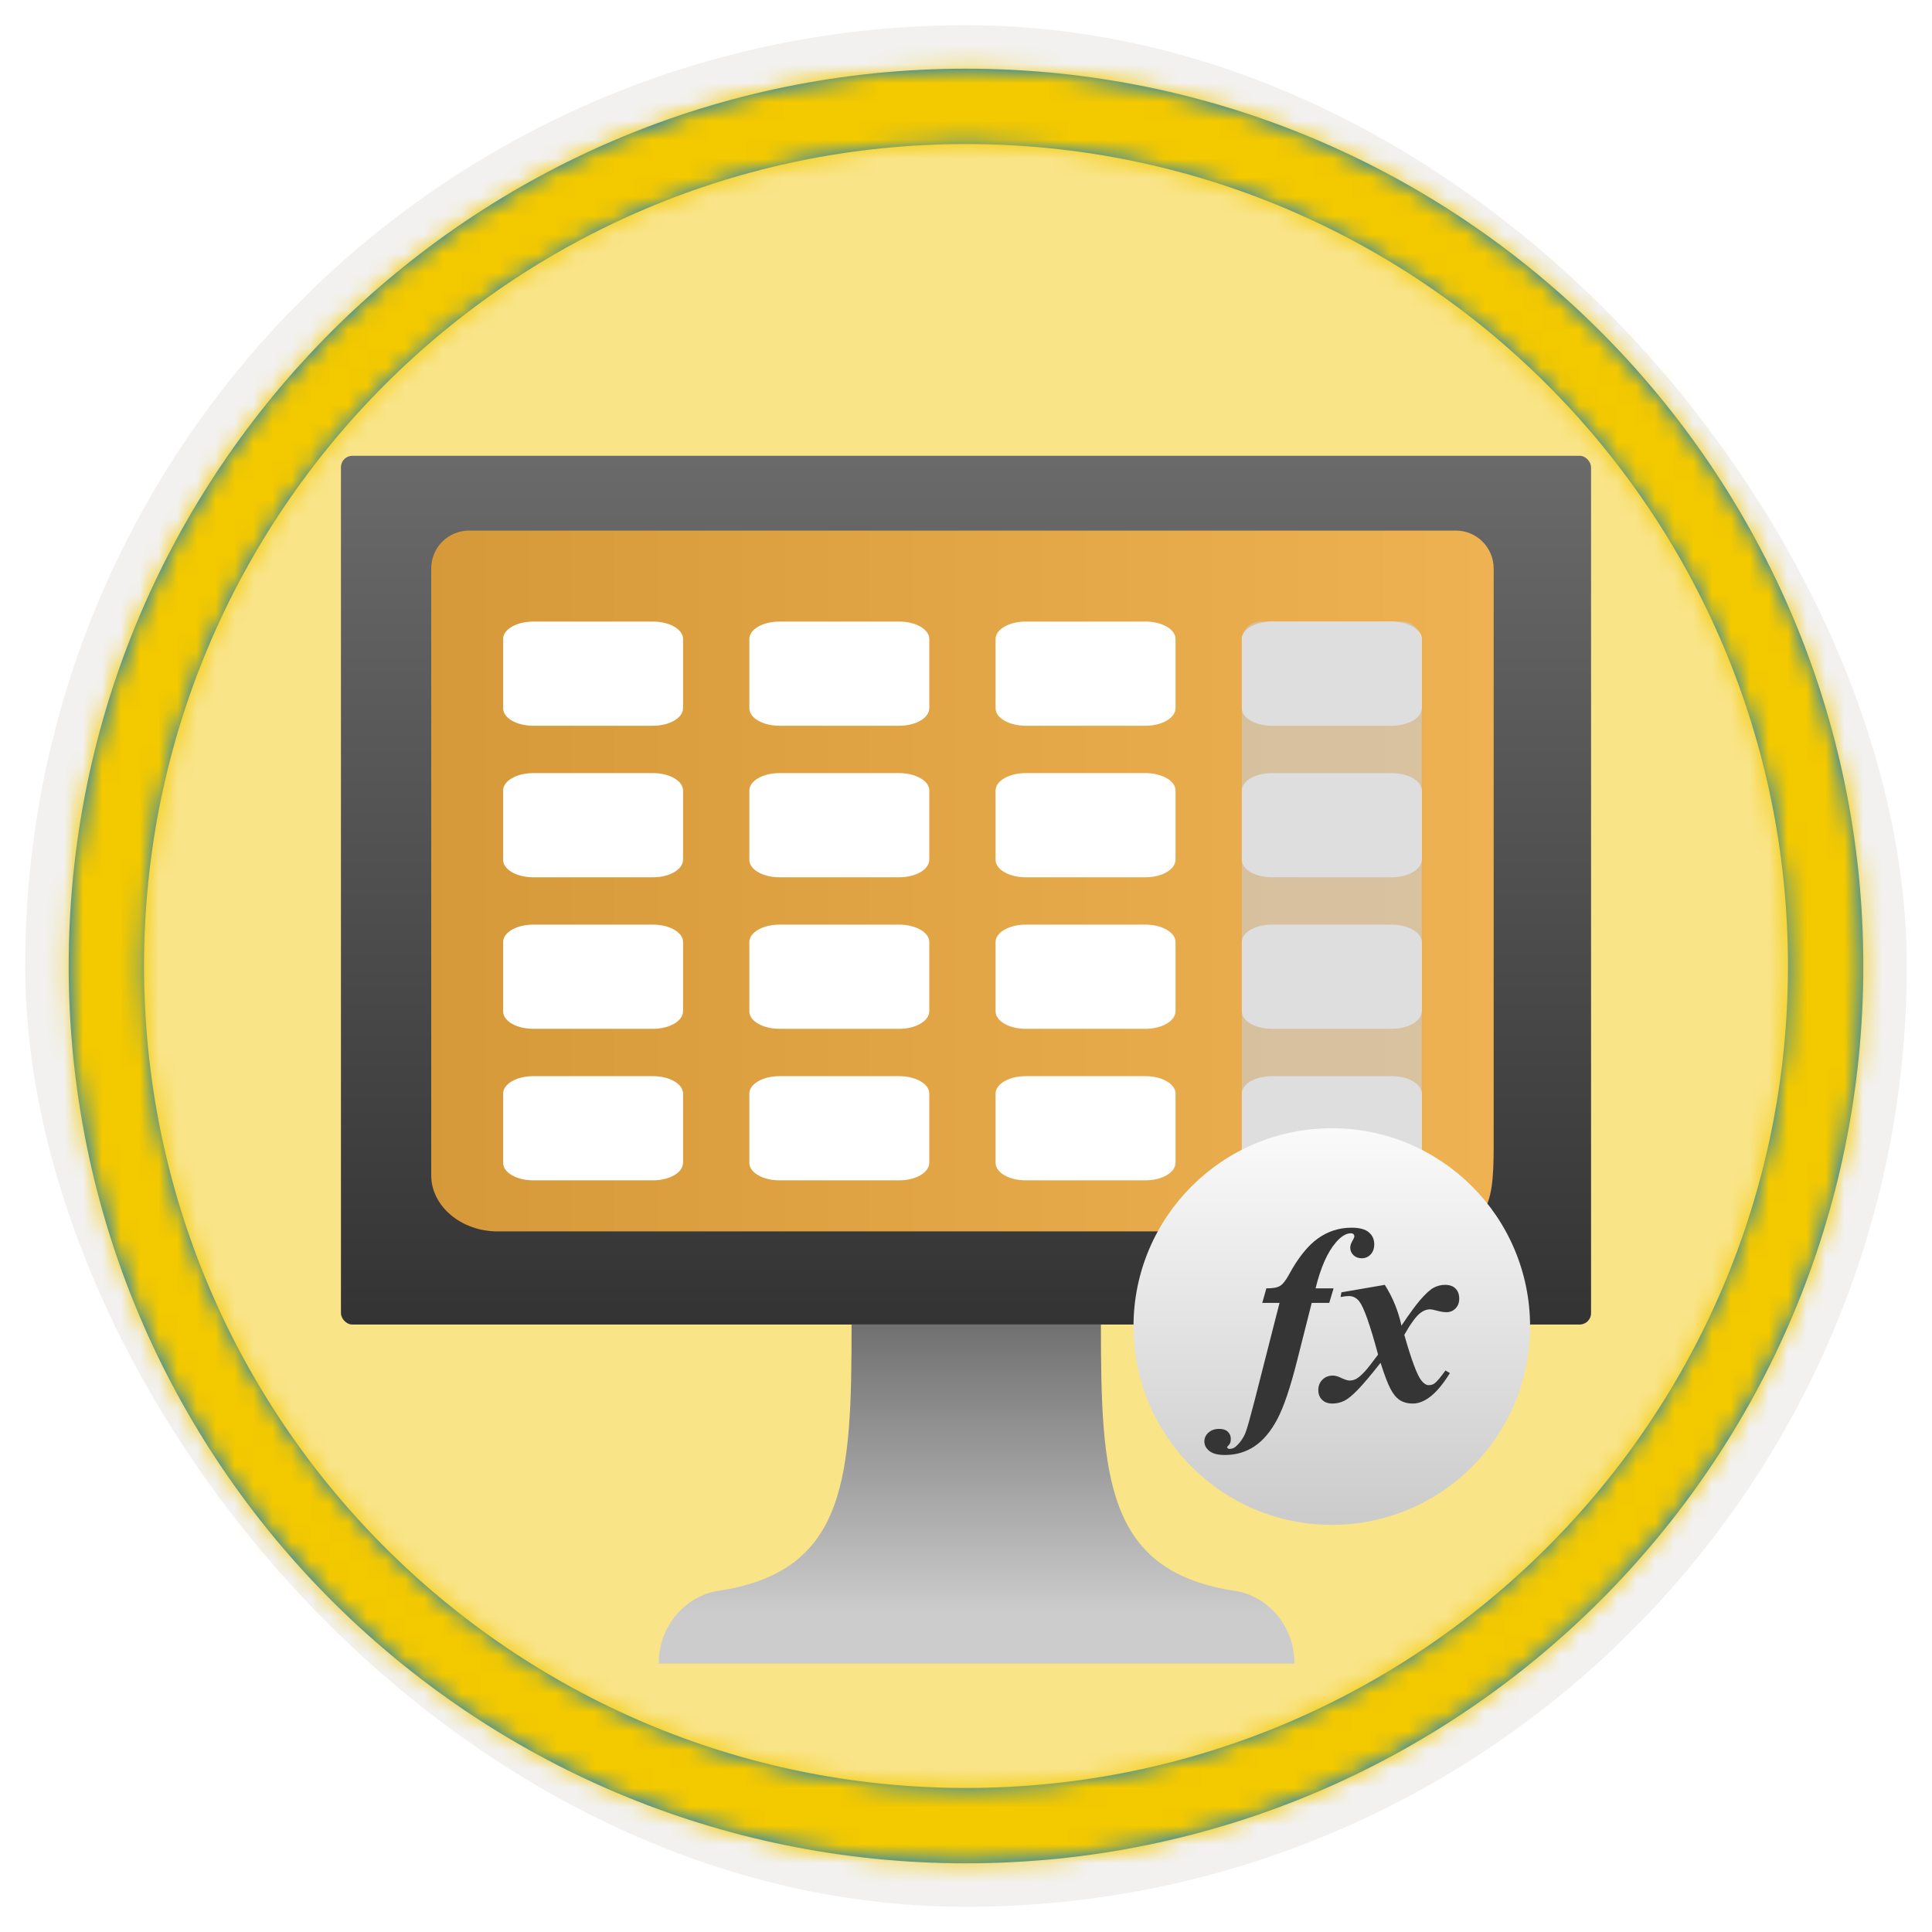
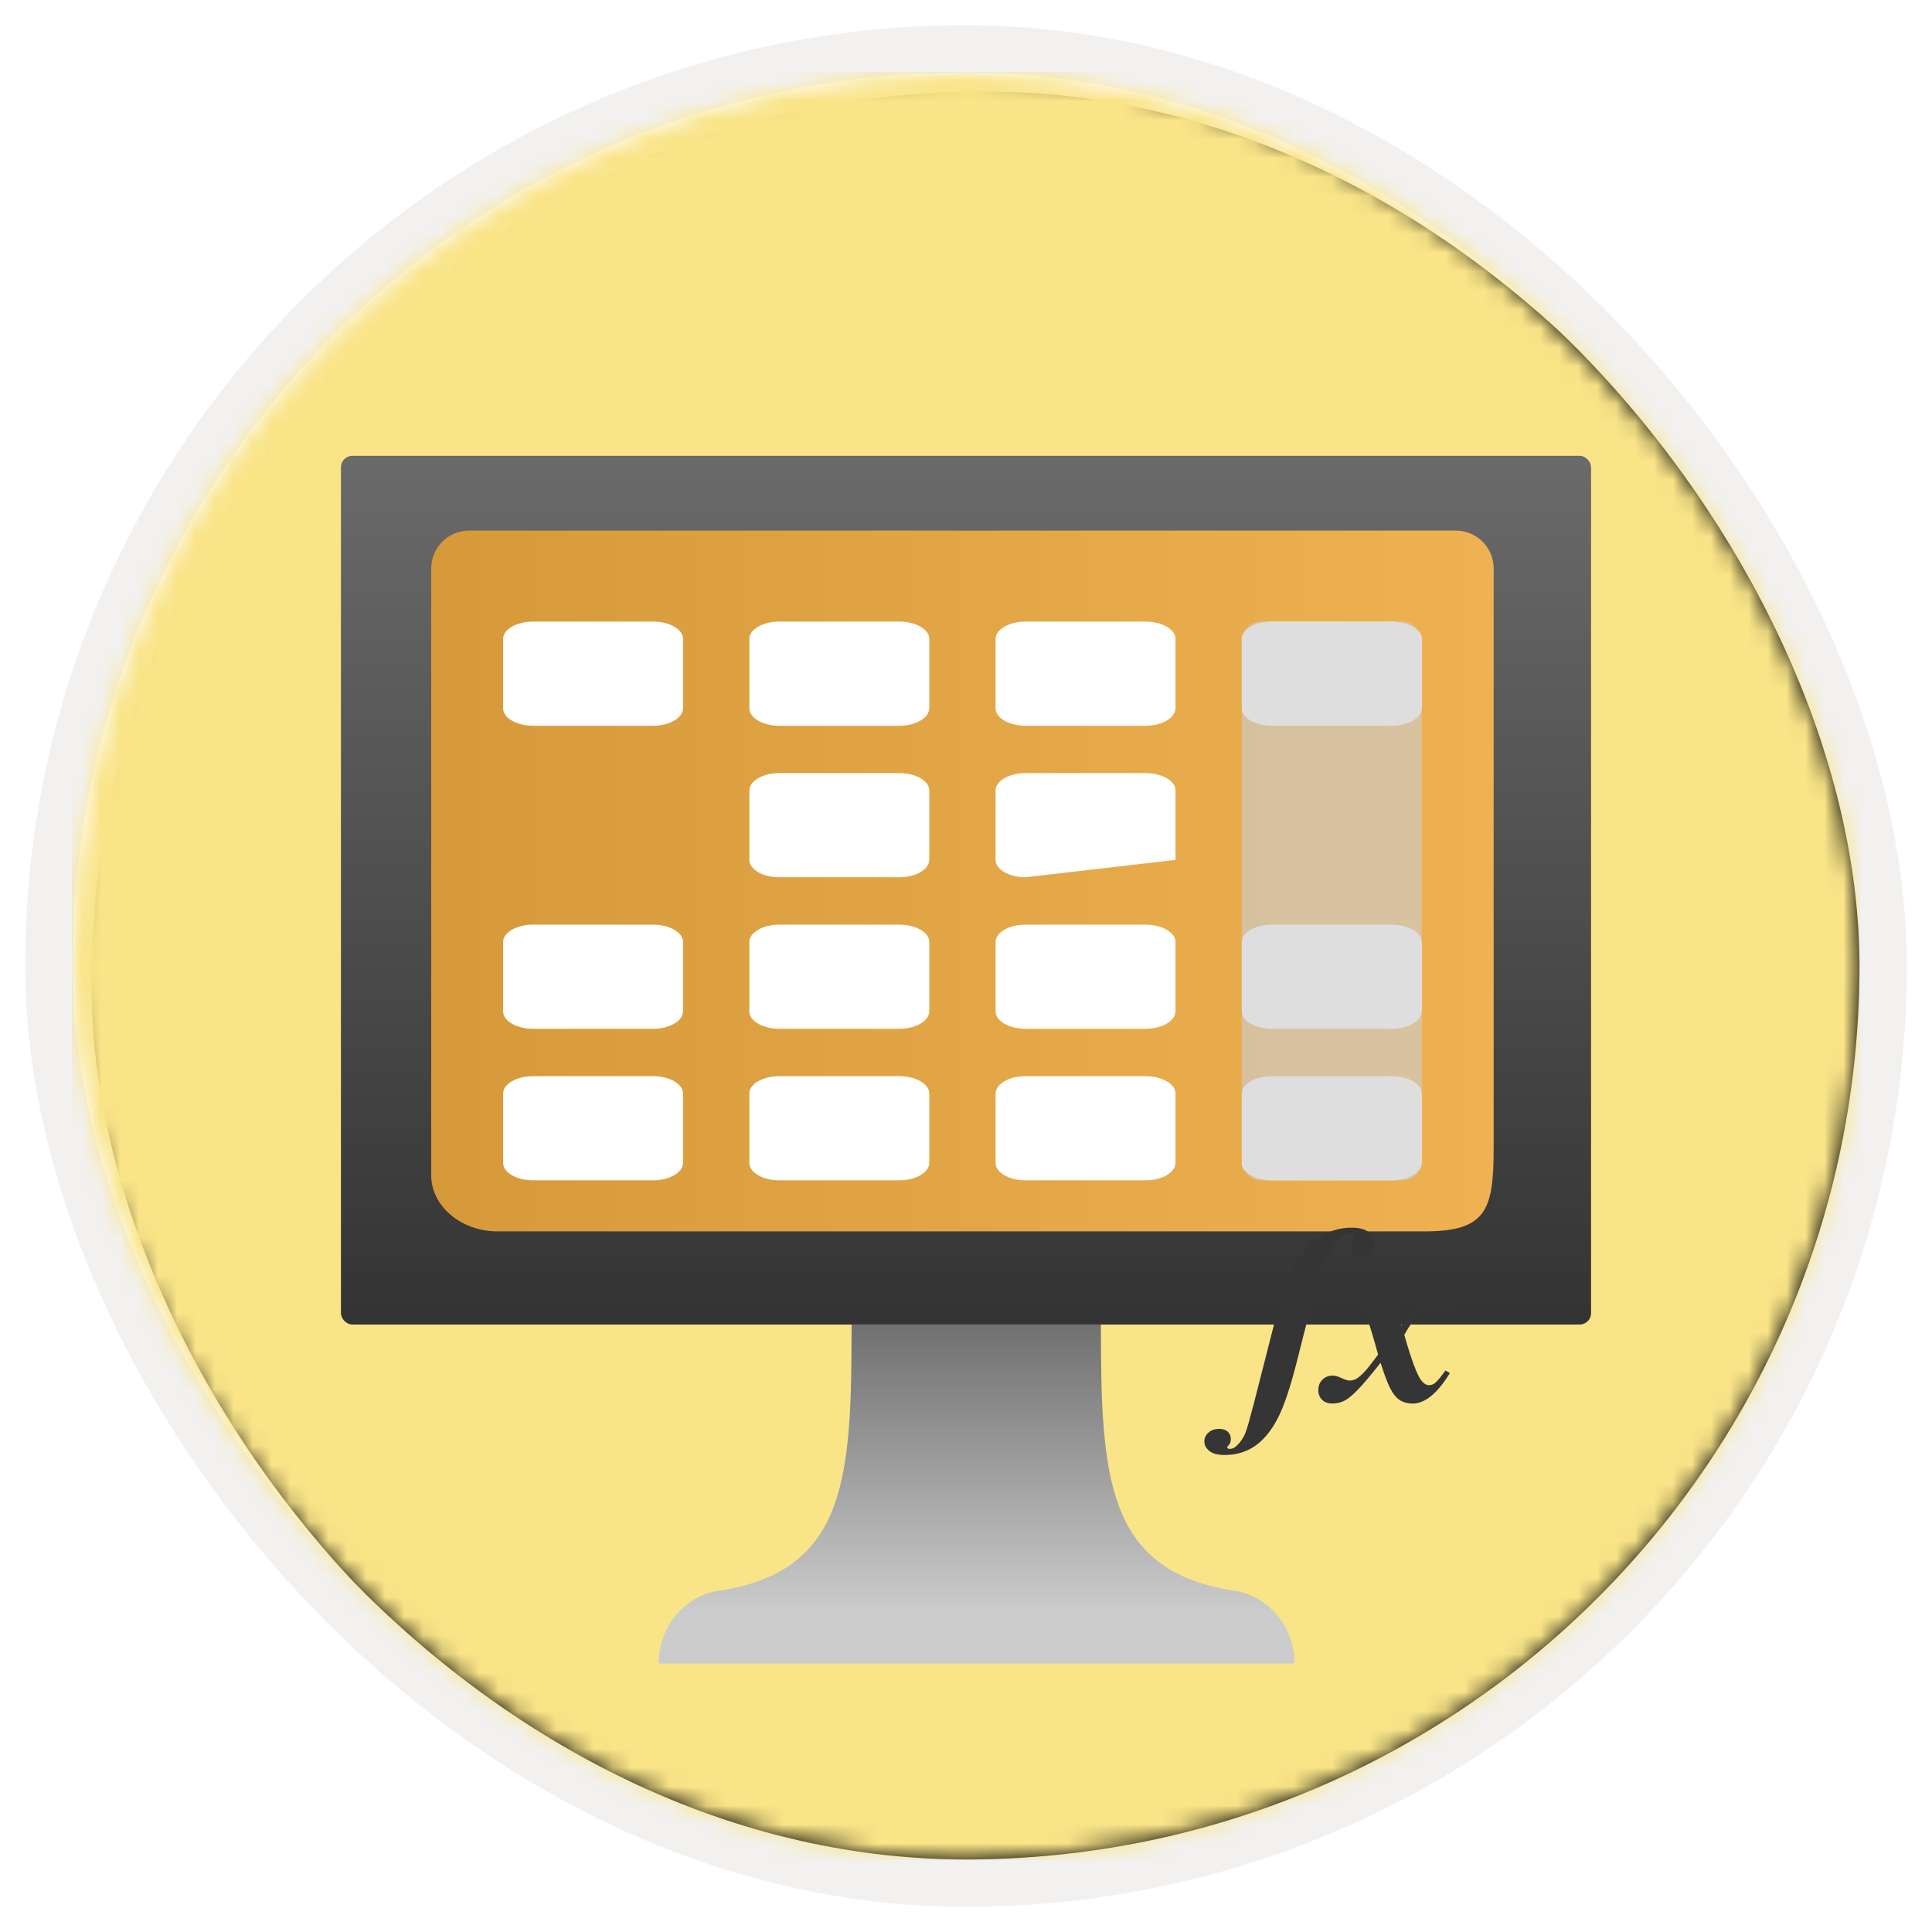
<svg xmlns="http://www.w3.org/2000/svg" xmlns:xlink="http://www.w3.org/1999/xlink" width="102px" height="102px" viewBox="0 0 102 102" version="1.1">
  <title>Use DAX in Power BI Desktop/m3-add-calculated-tables-and-columns-to-power-bi-desktop-models</title>
  <defs>
    <rect id="path-1" x="0" y="0" width="94.34" height="94.34" rx="47.17" />
    <filter x="-2.9%" y="-2.9%" width="106.4%" height="106.4%" filterUnits="objectBoundingBox" id="filter-3">
      <feMorphology radius="2.5" operator="dilate" in="SourceAlpha" result="shadowSpreadOuter1" />
      <feOffset dx="0.5" dy="0.5" in="shadowSpreadOuter1" result="shadowOffsetOuter1" />
      <feMorphology radius="1" operator="erode" in="SourceAlpha" result="shadowInner" />
      <feOffset dx="0.5" dy="0.5" in="shadowInner" result="shadowInner" />
      <feComposite in="shadowOffsetOuter1" in2="shadowInner" operator="out" result="shadowOffsetOuter1" />
      <feColorMatrix values="0 0 0 0 0.822   0 0 0 0 0.832   0 0 0 0 0.836  0 0 0 1 0" type="matrix" in="shadowOffsetOuter1" />
    </filter>
    <linearGradient x1="50%" y1="0%" x2="50%" y2="100%" id="linearGradient-4">
      <stop stop-color="#4E4E57" offset="0%" />
      <stop stop-color="#2E2E34" offset="100%" />
    </linearGradient>
    <rect id="path-5" x="0" y="0" width="94.34" height="94.34" />
-     <path d="M48.113,0.739 C74.277,0.739 95.487,21.949 95.487,48.113 C95.487,74.277 74.277,95.487 48.113,95.487 C21.949,95.487 0.739,74.277 0.739,48.113 C0.739,21.949 21.949,0.739 48.113,0.739 Z M48.113,4.717 C24.146,4.717 4.717,24.146 4.717,48.113 C4.717,72.08 24.146,91.509 48.113,91.509 C72.08,91.509 91.509,72.08 91.509,48.113 C91.509,24.146 72.08,4.717 48.113,4.717 Z" id="path-6" />
    <linearGradient x1="50%" y1="0.67%" x2="50%" y2="100%" id="linearGradient-8">
      <stop stop-color="#6A6A6A" offset="0%" />
      <stop stop-color="#343333" offset="100%" />
    </linearGradient>
    <linearGradient x1="50%" y1="100%" x2="50%" y2="0%" id="linearGradient-9">
      <stop stop-color="#CCCCCC" offset="15%" />
      <stop stop-color="#707070" offset="100%" />
    </linearGradient>
    <linearGradient x1="-78.238%" y1="50%" x2="100%" y2="50%" id="linearGradient-10">
      <stop stop-color="#C28626" offset="0%" />
      <stop stop-color="#EFB252" offset="100%" />
    </linearGradient>
    <linearGradient x1="50%" y1="-9.939%" x2="50%" y2="100%" id="linearGradient-11">
      <stop stop-color="#FFFFFF" offset="0%" />
      <stop stop-color="#CBCBCB" offset="100%" />
    </linearGradient>
  </defs>
  <g id="Badges" stroke="none" stroke-width="1" fill="none" fill-rule="evenodd">
    <g id="Use-DAX-in-Power-BI-Desktop" transform="translate(-159, -699)">
      <g id="Use-DAX-in-Power-BI-Desktop/m3-add-calculated-tables-and-columns-to-power-bi-desktop-models" transform="translate(160, 700)">
        <g id="Badge-Plates/Circle">
          <g id="BG" transform="translate(2.83, 2.83)">
            <mask id="mask-2" fill="white">
              <use xlink:href="#path-1" />
            </mask>
            <g>
              <use fill="black" fill-opacity="1" filter="url(#filter-3)" xlink:href="#path-1" />
              <rect stroke="#F2F1F0" stroke-width="2.5" x="-1.25" y="-1.25" width="96.84" height="96.84" rx="48.42" />
            </g>
            <g id="Colors/Power-BI/BG-Solid-1" mask="url(#mask-2)">
              <rect id="Rectangle" fill="url(#linearGradient-4)" x="0" y="0" width="94.34" height="94.34" />
              <g id="Rectangle">
                <use fill="#F2C811" xlink:href="#path-5" />
                <use fill-opacity="0.501" fill="#FFFFFF" xlink:href="#path-5" />
              </g>
            </g>
          </g>
          <g id="Border" transform="translate(1.887, 1.887)">
            <mask id="mask-7" fill="white">
              <use xlink:href="#path-6" />
            </mask>
            <use id="Boarder" fill="#0078D4" fill-rule="nonzero" xlink:href="#path-6" />
            <g id="Colors/Power-BI/Border" mask="url(#mask-7)" fill="#F3C900">
              <g transform="translate(-1.887, -1.887)" id="Rectangle">
                <rect x="0" y="0" width="100" height="100" />
              </g>
            </g>
          </g>
        </g>
        <g id="Group" transform="translate(17, 23.064)" fill-rule="nonzero">
          <g id="Computer">
            <rect id="Rectangle" fill="url(#linearGradient-8)" x="0" y="0" width="66" height="45.864" rx="0.6" />
            <path d="M47.02,59.897 C40.383,58.815 40.122,53.866 40.122,45.864 L26.959,45.864 C26.959,53.866 26.736,58.815 20.098,59.897 C18.201,60.115 16.768,61.783 16.78,63.763 L50.339,63.763 C50.35,61.783 48.918,60.115 47.02,59.897 Z" id="Path" fill="url(#linearGradient-9)" />
          </g>
        </g>
        <g id="Group-8" transform="translate(21.766, 27.012)">
          <path d="M3.506,37 L52.412,37 C55.716,37 56.092,35.888 56.092,32.554 L56.092,2 C56.092,0.895 55.196,-2.02906125e-16 54.092,0 L2,0 C0.895,2.02906125e-16 3.02677678e-12,0.895 3.02691205e-12,2 L3.02691205e-12,34.038 L3.02691205e-12,34.038 C3.02691205e-12,35.665 1.578,37 3.506,37 Z" id="Fill-1315" fill="url(#linearGradient-10)" fill-rule="nonzero" />
          <path d="M13.292,9.385 C13.292,9.89 12.581,10.304 11.713,10.304 L5.379,10.304 C4.505,10.302 3.798,9.893 3.796,9.387 L3.796,5.72 C3.796,5.217 4.507,4.804 5.379,4.804 L11.713,4.804 C12.581,4.804 13.296,5.215 13.296,5.72 L13.296,9.387" id="Fill-1327" fill="#FFFFFF" fill-rule="nonzero" />
-           <path d="M13.292,17.385 C13.292,17.89 12.581,18.304 11.713,18.304 L5.379,18.304 C4.505,18.302 3.798,17.893 3.796,17.387 L3.796,13.72 C3.796,13.217 4.507,12.804 5.379,12.804 L11.713,12.804 C12.581,12.804 13.296,13.215 13.296,13.72 L13.296,17.387" id="Fill-1327" fill="#FFFFFF" fill-rule="nonzero" />
          <path d="M13.292,25.385 C13.292,25.89 12.581,26.304 11.713,26.304 L5.379,26.304 C4.505,26.302 3.798,25.893 3.796,25.387 L3.796,21.72 C3.796,21.217 4.507,20.804 5.379,20.804 L11.713,20.804 C12.581,20.804 13.296,21.215 13.296,21.72 L13.296,25.387" id="Fill-1327" fill="#FFFFFF" fill-rule="nonzero" />
          <path d="M13.292,33.385 C13.292,33.89 12.581,34.304 11.713,34.304 L5.379,34.304 C4.505,34.302 3.798,33.893 3.796,33.387 L3.796,29.72 C3.796,29.217 4.507,28.804 5.379,28.804 L11.713,28.804 C12.581,28.804 13.296,29.215 13.296,29.72 L13.296,33.387" id="Fill-1327" fill="#FFFFFF" fill-rule="nonzero" />
          <path d="M26.292,9.385 C26.292,9.89 25.581,10.304 24.713,10.304 L18.379,10.304 C17.505,10.302 16.798,9.893 16.796,9.387 L16.796,5.72 C16.796,5.217 17.507,4.804 18.379,4.804 L24.713,4.804 C25.581,4.804 26.296,5.215 26.296,5.72 L26.296,9.387" id="Fill-1327" fill="#FFFFFF" fill-rule="nonzero" />
          <path d="M26.292,17.385 C26.292,17.89 25.581,18.304 24.713,18.304 L18.379,18.304 C17.505,18.302 16.798,17.893 16.796,17.387 L16.796,13.72 C16.796,13.217 17.507,12.804 18.379,12.804 L24.713,12.804 C25.581,12.804 26.296,13.215 26.296,13.72 L26.296,17.387" id="Fill-1327" fill="#FFFFFF" fill-rule="nonzero" />
          <path d="M26.292,25.385 C26.292,25.89 25.581,26.304 24.713,26.304 L18.379,26.304 C17.505,26.302 16.798,25.893 16.796,25.387 L16.796,21.72 C16.796,21.217 17.507,20.804 18.379,20.804 L24.713,20.804 C25.581,20.804 26.296,21.215 26.296,21.72 L26.296,25.387" id="Fill-1327" fill="#FFFFFF" fill-rule="nonzero" />
          <path d="M26.292,33.385 C26.292,33.89 25.581,34.304 24.713,34.304 L18.379,34.304 C17.505,34.302 16.798,33.893 16.796,33.387 L16.796,29.72 C16.796,29.217 17.507,28.804 18.379,28.804 L24.713,28.804 C25.581,28.804 26.296,29.215 26.296,29.72 L26.296,33.387" id="Fill-1327" fill="#FFFFFF" fill-rule="nonzero" />
          <path d="M39.292,9.385 C39.292,9.89 38.581,10.304 37.713,10.304 L31.379,10.304 C30.505,10.302 29.798,9.893 29.796,9.387 L29.796,5.72 C29.796,5.217 30.507,4.804 31.379,4.804 L37.713,4.804 C38.581,4.804 39.296,5.215 39.296,5.72 L39.296,9.387" id="Fill-1327" fill="#FFFFFF" fill-rule="nonzero" />
-           <path d="M39.292,17.385 C39.292,17.89 38.581,18.304 37.713,18.304 L31.379,18.304 C30.505,18.302 29.798,17.893 29.796,17.387 L29.796,13.72 C29.796,13.217 30.507,12.804 31.379,12.804 L37.713,12.804 C38.581,12.804 39.296,13.215 39.296,13.72 L39.296,17.387" id="Fill-1327" fill="#FFFFFF" fill-rule="nonzero" />
+           <path d="M39.292,17.385 L31.379,18.304 C30.505,18.302 29.798,17.893 29.796,17.387 L29.796,13.72 C29.796,13.217 30.507,12.804 31.379,12.804 L37.713,12.804 C38.581,12.804 39.296,13.215 39.296,13.72 L39.296,17.387" id="Fill-1327" fill="#FFFFFF" fill-rule="nonzero" />
          <path d="M39.292,25.385 C39.292,25.89 38.581,26.304 37.713,26.304 L31.379,26.304 C30.505,26.302 29.798,25.893 29.796,25.387 L29.796,21.72 C29.796,21.217 30.507,20.804 31.379,20.804 L37.713,20.804 C38.581,20.804 39.296,21.215 39.296,21.72 L39.296,25.387" id="Fill-1327" fill="#FFFFFF" fill-rule="nonzero" />
          <path d="M39.292,33.385 C39.292,33.89 38.581,34.304 37.713,34.304 L31.379,34.304 C30.505,34.302 29.798,33.893 29.796,33.387 L29.796,29.72 C29.796,29.217 30.507,28.804 31.379,28.804 L37.713,28.804 C38.581,28.804 39.296,29.215 39.296,29.72 L39.296,33.387" id="Fill-1327" fill="#FFFFFF" fill-rule="nonzero" />
          <path d="M52.292,9.385 C52.292,9.89 51.581,10.304 50.713,10.304 L44.379,10.304 C43.505,10.302 42.798,9.893 42.796,9.387 L42.796,5.72 C42.796,5.217 43.507,4.804 44.379,4.804 L50.713,4.804 C51.581,4.804 52.296,5.215 52.296,5.72 L52.296,9.387" id="Fill-1327" fill="#FFFFFF" fill-rule="nonzero" />
-           <path d="M52.292,17.385 C52.292,17.89 51.581,18.304 50.713,18.304 L44.379,18.304 C43.505,18.302 42.798,17.893 42.796,17.387 L42.796,13.72 C42.796,13.217 43.507,12.804 44.379,12.804 L50.713,12.804 C51.581,12.804 52.296,13.215 52.296,13.72 L52.296,17.387" id="Fill-1327" fill="#FFFFFF" fill-rule="nonzero" />
          <path d="M52.292,25.385 C52.292,25.89 51.581,26.304 50.713,26.304 L44.379,26.304 C43.505,26.302 42.798,25.893 42.796,25.387 L42.796,21.72 C42.796,21.217 43.507,20.804 44.379,20.804 L50.713,20.804 C51.581,20.804 52.296,21.215 52.296,21.72 L52.296,25.387" id="Fill-1327" fill="#FFFFFF" fill-rule="nonzero" />
          <path d="M52.292,33.385 C52.292,33.89 51.581,34.304 50.713,34.304 L44.379,34.304 C43.505,34.302 42.798,33.893 42.796,33.387 L42.796,29.72 C42.796,29.217 43.507,28.804 44.379,28.804 L50.713,28.804 C51.581,28.804 52.296,29.215 52.296,29.72 L52.296,33.387" id="Fill-1327" fill="#FFFFFF" fill-rule="nonzero" />
          <rect id="Rectangle" fill="#CCCCCC" opacity="0.641" x="42.796" y="4.804" width="9.5" height="29.5" rx="1" />
          <g id="Group-6" transform="translate(37.077, 31.554)">
-             <circle id="Oval" fill="url(#linearGradient-11)" cx="10.469" cy="10.469" r="10.469" />
            <path d="M4.823,17.25 C5.414,17.25 5.938,17.096 6.395,16.787 C6.852,16.479 7.251,16.003 7.592,15.36 C7.933,14.717 8.283,13.681 8.642,12.251 L8.642,12.251 L9.41,9.219 L10.335,9.219 L10.564,8.452 L9.613,8.452 C9.884,7.345 10.243,6.536 10.689,6.024 C10.96,5.705 11.225,5.545 11.483,5.545 C11.535,5.545 11.578,5.561 11.611,5.591 C11.644,5.622 11.66,5.661 11.66,5.709 C11.66,5.753 11.624,5.836 11.552,5.959 C11.48,6.081 11.443,6.197 11.443,6.306 C11.443,6.459 11.5,6.591 11.614,6.7 C11.728,6.809 11.872,6.864 12.047,6.864 C12.235,6.864 12.393,6.797 12.519,6.664 C12.646,6.53 12.71,6.35 12.71,6.123 C12.71,5.865 12.615,5.655 12.424,5.493 C12.234,5.331 11.929,5.25 11.509,5.25 C10.853,5.25 10.258,5.442 9.724,5.827 C9.191,6.212 8.683,6.849 8.202,7.737 C8.036,8.043 7.879,8.24 7.73,8.327 C7.581,8.415 7.343,8.456 7.015,8.452 L7.015,8.452 L6.798,9.219 L7.71,9.219 L6.372,14.462 C6.149,15.323 5.998,15.855 5.919,16.056 C5.805,16.349 5.633,16.598 5.401,16.804 C5.309,16.887 5.197,16.929 5.066,16.929 C5.031,16.929 5.001,16.918 4.974,16.896 L4.974,16.896 L4.942,16.85 C4.942,16.828 4.974,16.783 5.04,16.715 C5.106,16.647 5.138,16.544 5.138,16.404 C5.138,16.251 5.086,16.124 4.981,16.023 C4.876,15.922 4.725,15.872 4.528,15.872 C4.292,15.872 4.102,15.938 3.957,16.069 C3.813,16.2 3.741,16.356 3.741,16.535 C3.741,16.727 3.828,16.895 4.003,17.037 C4.178,17.179 4.452,17.25 4.823,17.25 Z M14.75,14.534 C15.021,14.534 15.297,14.435 15.577,14.239 C15.944,13.985 16.32,13.547 16.705,12.926 L16.705,12.926 L16.469,12.789 C16.207,13.156 16.012,13.386 15.885,13.477 C15.802,13.534 15.704,13.563 15.59,13.563 C15.454,13.563 15.321,13.477 15.19,13.307 C14.967,13.018 14.669,12.218 14.297,10.906 C14.63,10.319 14.91,9.937 15.137,9.757 C15.303,9.626 15.478,9.561 15.662,9.561 C15.732,9.561 15.858,9.586 16.039,9.636 C16.221,9.686 16.382,9.711 16.522,9.711 C16.714,9.711 16.875,9.645 17.004,9.511 C17.133,9.378 17.197,9.206 17.197,8.996 C17.197,8.773 17.133,8.596 17.004,8.465 C16.875,8.334 16.69,8.268 16.449,8.268 C16.235,8.268 16.033,8.319 15.843,8.422 C15.652,8.525 15.411,8.747 15.118,9.088 C14.899,9.342 14.575,9.786 14.147,10.42 C13.976,9.637 13.683,8.92 13.267,8.268 L13.267,8.268 L10.978,8.662 L10.932,8.911 C11.102,8.876 11.247,8.859 11.365,8.859 C11.592,8.859 11.78,8.957 11.929,9.154 C12.165,9.46 12.493,10.392 12.913,11.949 C12.585,12.391 12.36,12.679 12.237,12.815 C12.036,13.033 11.87,13.176 11.739,13.241 C11.638,13.294 11.524,13.32 11.398,13.32 C11.301,13.32 11.144,13.267 10.925,13.163 C10.776,13.093 10.643,13.058 10.525,13.058 C10.302,13.058 10.118,13.13 9.974,13.274 C9.829,13.418 9.757,13.602 9.757,13.825 C9.757,14.035 9.824,14.206 9.957,14.337 C10.091,14.468 10.271,14.534 10.499,14.534 C10.717,14.534 10.923,14.488 11.115,14.396 C11.308,14.304 11.55,14.108 11.84,13.809 C12.131,13.509 12.533,13.033 13.044,12.382 C13.241,13.003 13.412,13.454 13.556,13.737 C13.7,14.019 13.866,14.222 14.051,14.347 C14.237,14.471 14.47,14.534 14.75,14.534 Z" id="fx" fill="#363535" fill-rule="nonzero" />
          </g>
        </g>
      </g>
    </g>
  </g>
</svg>